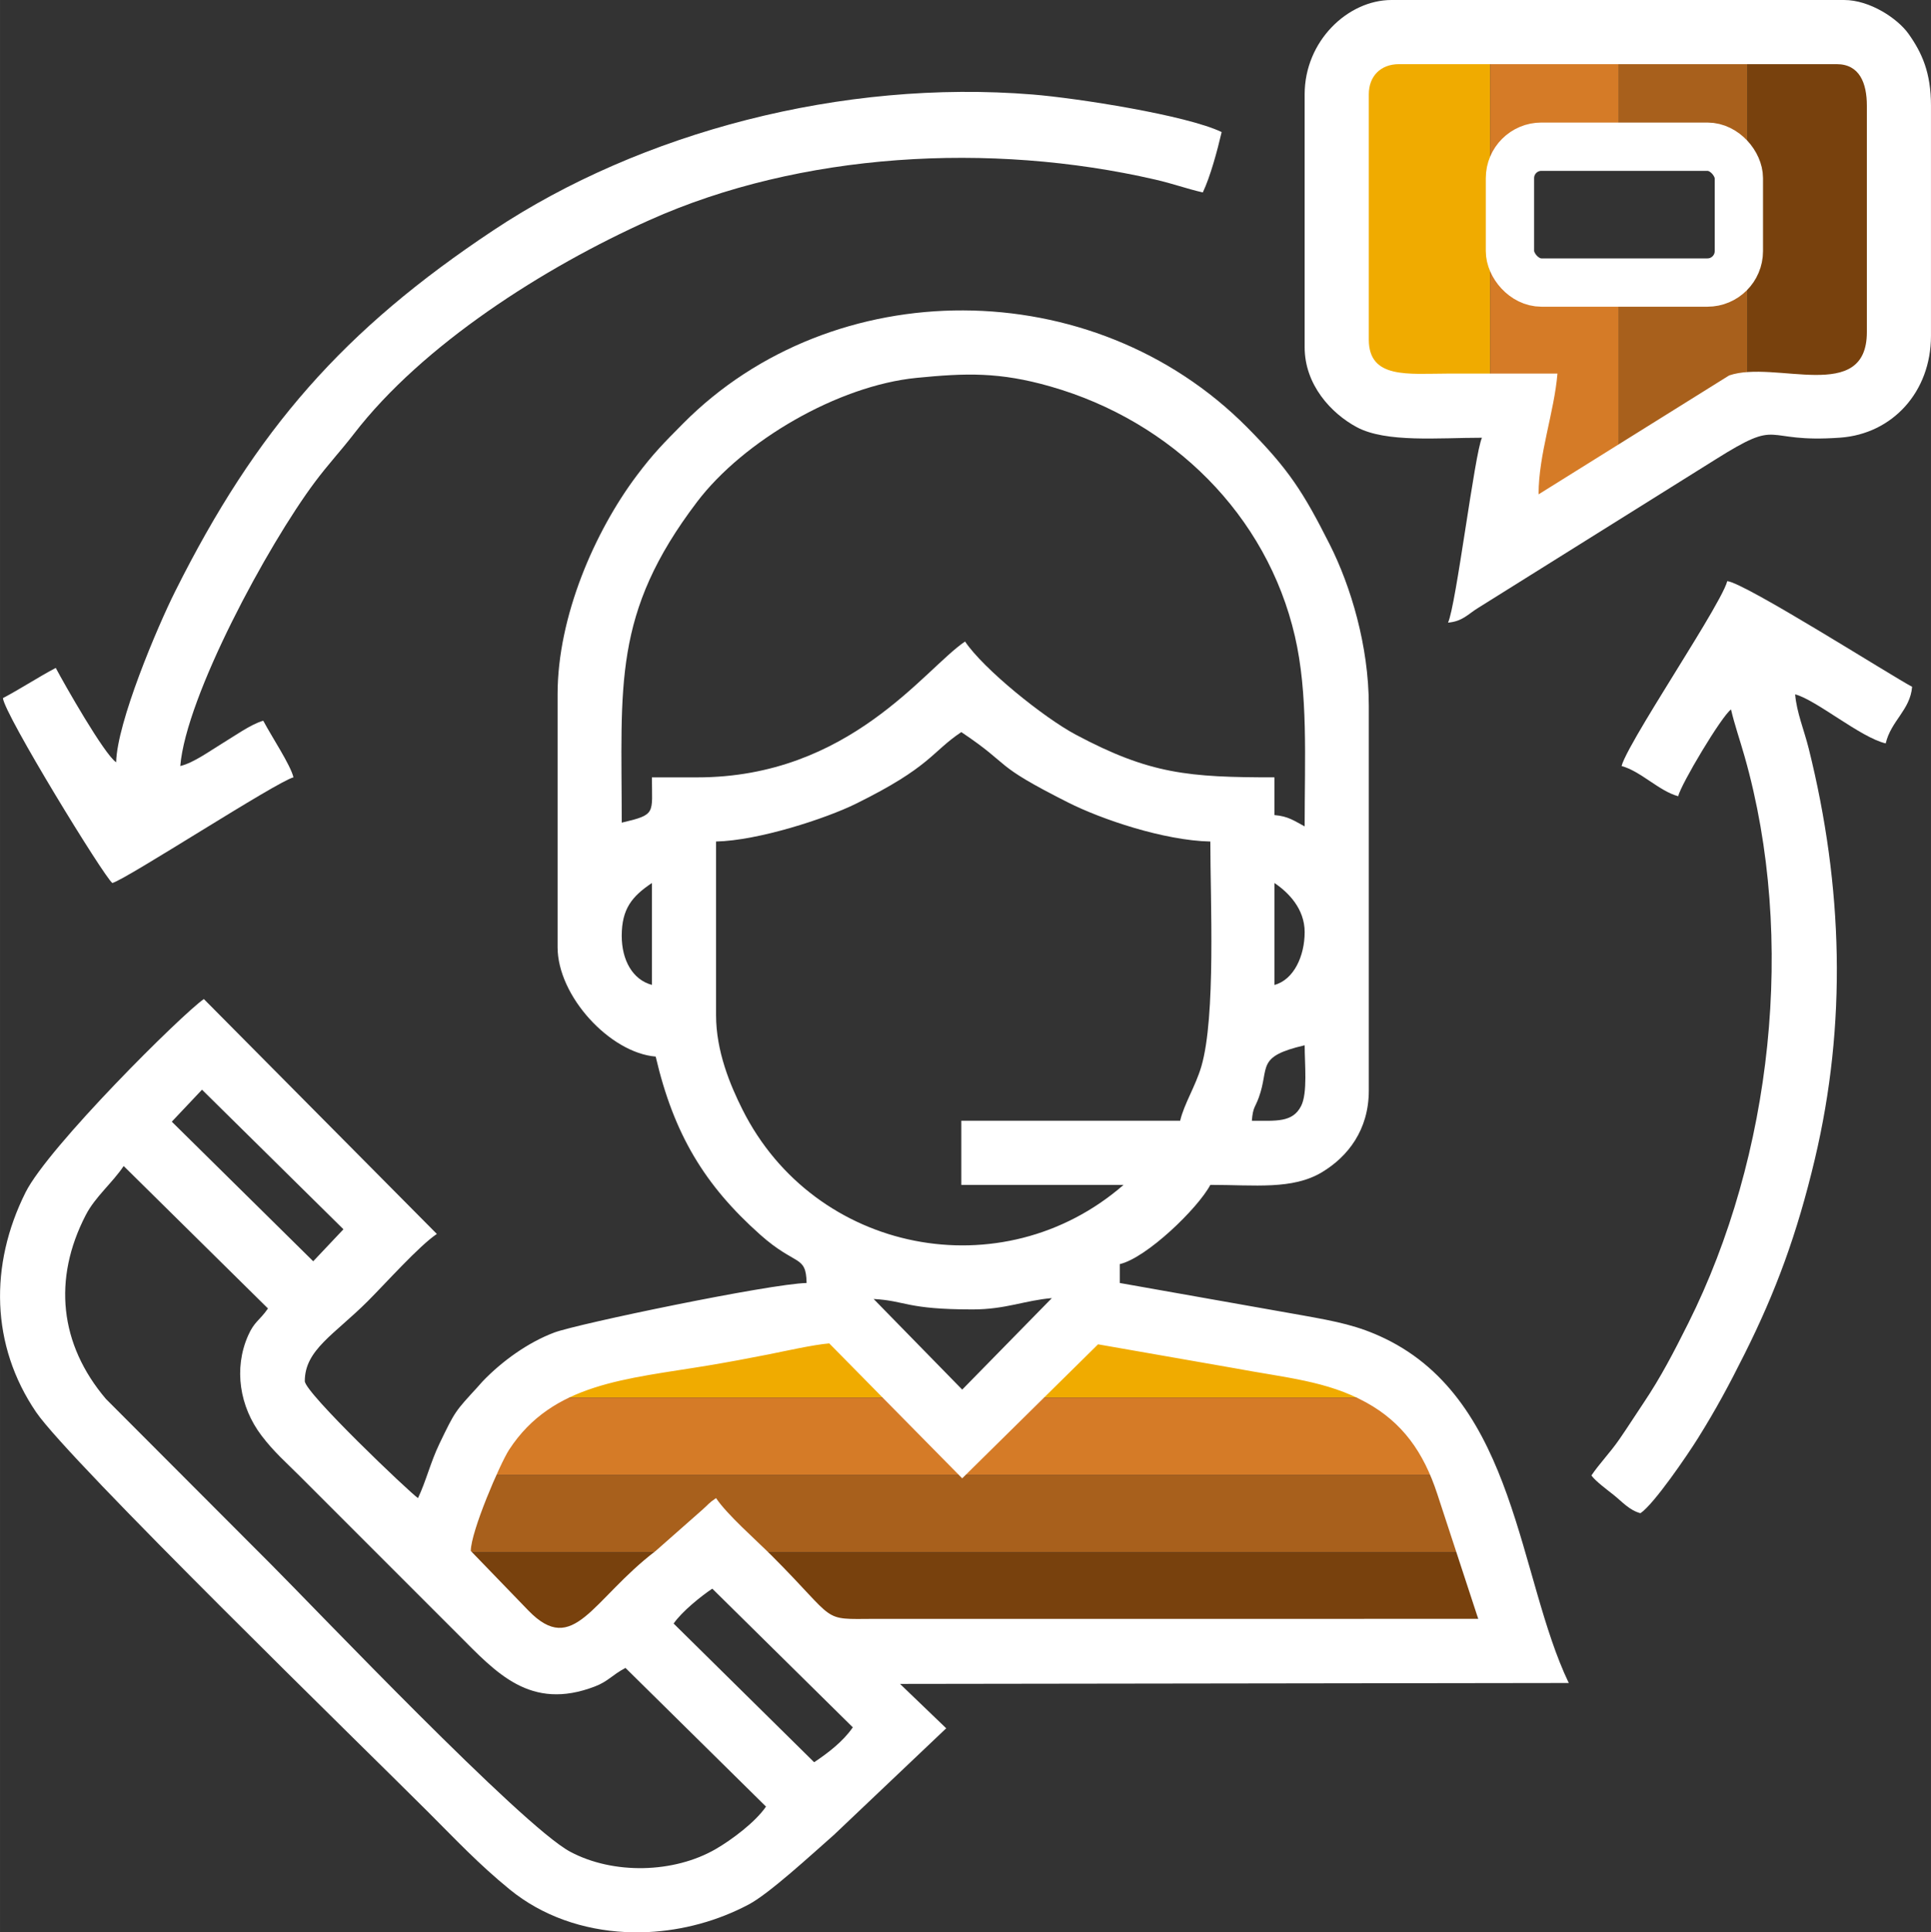
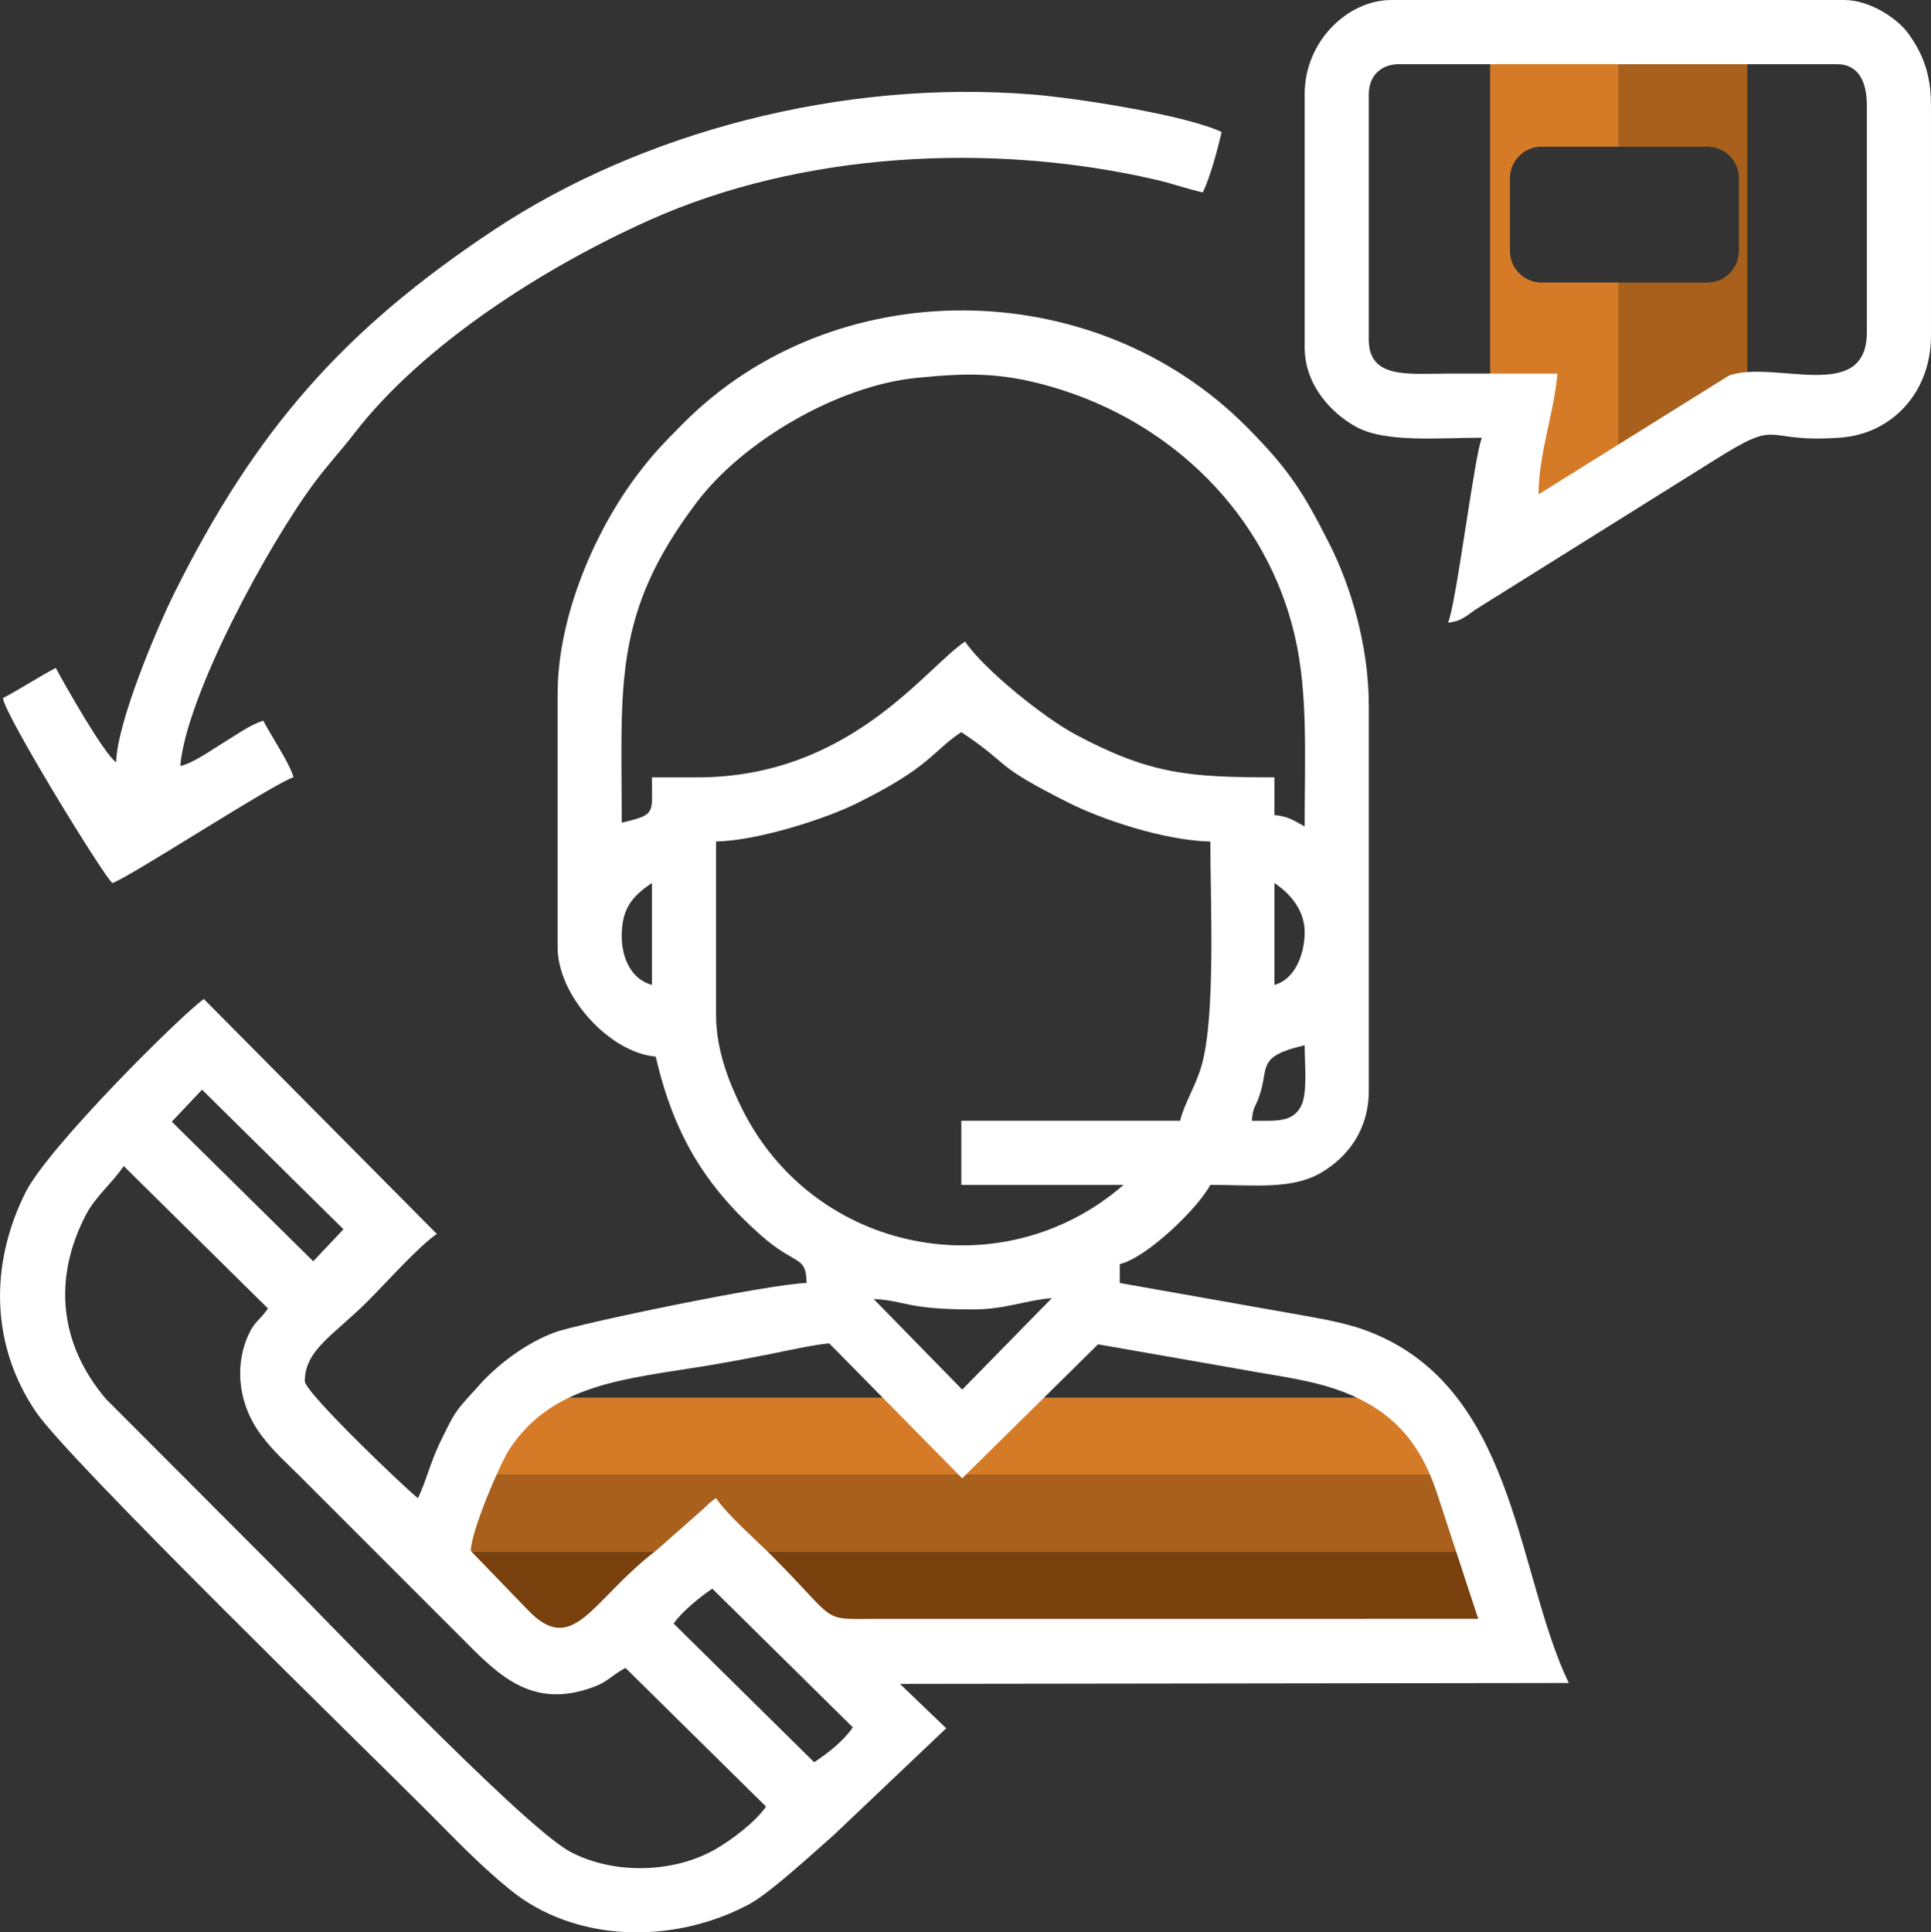
<svg xmlns="http://www.w3.org/2000/svg" xml:space="preserve" width="67.704mm" height="67.733mm" style="shape-rendering:geometricPrecision; text-rendering:geometricPrecision; image-rendering:optimizeQuality; fill-rule:evenodd; clip-rule:evenodd" viewBox="0 0 1143.06 1143.56">
  <rect x="0" y="0" width="1143.06" height="1143.56" fill="#333333" stroke="none" />
  <defs>
    <style type="text/css">       .str0 {stroke:white;stroke-width:28.59;stroke-miterlimit:22.926}    .fil5 {fill:none}    .fil4 {fill:#78410D}    .fil3 {fill:#A8601C}    .fil2 {fill:#D57B27}    .fil1 {fill:#F0AB00}    .fil0 {fill:white}     </style>
  </defs>
  <g id="Layer_x0020_1">
    <g id="_1998976244304">
      <path class="fil0" d="M68.74 451.17c-7.06,-4.72 -30.65,-46.22 -35.74,-55.84 -10.78,5.7 -20.13,11.97 -31.27,17.87 0.8,9.54 59.86,105.84 64.77,109.44 8.48,-2.27 96.81,-59.76 107.21,-62.54 -1.7,-7.29 -12.67,-23.68 -17.87,-33.5 -7.13,1.9 -17.91,9.62 -24.44,13.53 -6.56,3.93 -16.78,11.43 -24.69,13.28 3.43,-41.27 51.65,-130.61 79.75,-168.17 7.85,-10.49 15.55,-18.72 22.99,-28.38 40.71,-52.86 112.56,-98.59 174.97,-126.56 89.38,-40.06 201.66,-46.53 299.46,-24 10.74,2.47 17.87,5.23 28.12,7.61 4.4,-9.18 8.58,-24.63 11.17,-35.74 -20.86,-10.01 -85.47,-20.08 -111.79,-22.22 -112.92,-9.17 -232.05,22.39 -319.25,80.31 -88.75,58.94 -140.46,117.87 -188.38,213.65 -10.82,21.63 -34.47,77.66 -34.99,101.25z" />
-       <path class="fil0" d="M1062.65 410.97l0 0zm0 0c12.63,3.37 38.72,25.57 53.61,29.04 3.12,-13.39 14.48,-19.69 15.63,-33.5 -12.64,-6.69 -99.2,-61.69 -109.44,-62.54 -1.86,8 -25.01,44.35 -30.85,54.02 -6.17,10.22 -29.82,47.38 -31.69,55.42 11.24,3 22.27,14.87 33.5,17.87 1.66,-7.12 25.54,-47.17 31.27,-51.37 2.1,9.03 5.24,17.99 8.01,27.73 30.75,108.05 16.18,236.73 -33.32,335.59 -8.65,17.27 -16.22,31.9 -26.5,47.21 -5.15,7.67 -8.87,13.62 -14.28,21.46 -5.6,8.11 -11.86,14.42 -16.55,21.42 2.57,3.5 9.07,8.26 13.1,11.47 5.22,4.16 9.32,9.1 15.93,10.87 8.08,-5.41 27.98,-34.69 33.94,-44.23 10.74,-17.17 18.42,-31.45 27.85,-50.32 18.34,-36.68 30.89,-70.56 41.42,-114.93 19.02,-80.15 16.76,-161.35 -3.58,-243.04 -2.75,-11.03 -7.17,-21.47 -8.06,-32.15z" />
      <g>
-         <polygon class="fil1" points="805.99,230.13 805.99,32.49 882.11,32.49 882.11,240.35 819.38,233.51 " />
        <path class="fil2" d="M882.11 240.35l0 -207.86 76.13 0 0 54.34 -45.79 0c-10.24,0 -18.61,8.37 -18.61,18.61l0 43.18c0,10.24 8.37,18.61 18.61,18.61l45.79 0 0 118.91c-5.66,3.34 -11.31,6.66 -16.84,9.9l-54.74 0c6,-24.44 14.62,-53.6 14.62,-53.6l-19.17 -2.09z" />
        <path class="fil3" d="M958.24 286.14l0 -118.91 52.48 0c10.24,0 18.61,-8.37 18.61,-18.61l0 -43.18c0,-10.24 -8.37,-18.61 -18.61,-18.61l-52.48 0 0 -54.34 76.12 0 0 209.46c-9.3,4.63 -42.84,24.58 -76.12,44.19z" />
-         <path class="fil4" d="M1034.36 241.95l0 -209.46 76.13 0 0 207.07c-32.1,0.63 -71.1,1.39 -73.71,1.39 -0.28,0 -1.11,0.35 -2.42,1z" />
      </g>
      <path class="fil0" d="M910.77 292.59c0,-23.82 9.25,-48.47 11.17,-71.47 -21.59,0 -43.18,-0.01 -64.77,0 -23.41,0.01 -46.9,3.36 -46.9,-20.1l0 -145.18c0,-10.8 7.06,-17.87 17.87,-17.87l259.09 0c13.57,0 17.87,11.27 17.87,24.57l0 134.01c0,42.8 -54.27,16.28 -81.54,25.67l-112.78 70.37zm-138.48 -236.75l0 149.65c0,22.26 15.67,39.18 30.84,47.33 17.34,9.32 48.49,6.27 74.13,6.27 -4.29,8.94 -15.37,99.59 -20.1,109.44 8.62,-0.72 11.84,-5.08 17.98,-8.82l140.17 -87.65c40.42,-25.45 26.44,-9.55 74.08,-13.03 30.77,-2.24 53.66,-27 53.66,-60.25l0 -136.24c0,-19.54 -5.29,-31.26 -13.3,-42.54 -6.39,-9 -22.83,-20 -38.07,-20l-268.02 0c-25.67,0 -51.37,24.18 -51.37,55.84z" />
      <g>
-         <path class="fil1" d="M450.38 781.46l38.75 0c12.14,10.48 36.04,31.06 53.31,45.78l-236.73 0 10.38 -16.74 134.29 -29.04zm357.5 45.78l-219.66 0c22.83,-17.64 52.48,-42.8 52.48,-42.8l117.63 8.19c0,0 24.11,17.14 49.55,34.61z" />
        <path class="fil2" d="M305.71 827.24l236.73 0c10.6,9.03 18.72,15.85 20.08,16.76 1.63,1.09 12.53,-6.59 25.7,-16.76l219.66 0c23.73,16.3 48.62,32.89 56.17,36.12 2.7,1.15 6.3,2.33 10.43,3.36l0 6.3 -597.15 0 28.38 -45.78z" />
        <polygon class="fil3" points="277.33,873.01 874.48,873.01 874.48,918.79 271.3,918.79 271.3,882.74 " />
        <polygon class="fil4" points="271.3,918.79 874.48,918.79 874.48,964.57 455.32,964.57 455.32,933.34 386.82,933.34 386.82,964.57 271.3,964.57 " />
      </g>
      <path class="fil0" d="M398.75 960.96c5.04,-7.25 16.36,-16.29 22.89,-20.65l83.19 82.09c-5.89,8.52 -14.87,15.29 -22.89,20.65l-83.19 -82.09zm-15.15 182.6l-13.41 0c-24.96,-1.24 -49.13,-9.41 -68.49,-25.23 -18.36,-15 -31.56,-29.11 -48.13,-45.68 -37.04,-37.04 -212.49,-207.85 -232.21,-236.83 -26.87,-39.5 -27.71,-87.17 -6.25,-130.05 13.54,-27.04 92.79,-105.67 105.56,-114.44l137.92 139.03c-10.44,6.99 -30.35,29.24 -40.76,39.65 -19.99,19.99 -37.41,28.92 -37.41,47.46 0,6.85 62.1,65.95 67,69.24 4.7,-9.8 7.43,-21.22 12.63,-32.04 9.42,-19.63 9.44,-19.25 22.41,-33.43 0.7,-0.76 3.01,-3.39 3.15,-3.55 11.55,-12.06 26.95,-23.13 42.5,-28.98 13.66,-5.13 127.65,-28.84 149.36,-29.32 -0.37,-16.84 -6.22,-9.71 -27.35,-28.49 -32.9,-29.25 -51.26,-59.47 -61.99,-105.52 -27.08,-2.25 -58.07,-35.81 -58.07,-64.77l0 -149.65c0,-46.11 22.02,-96.44 46.9,-129.55 9.74,-12.95 15.86,-19.11 27.36,-30.71 88.63,-89.43 242.52,-89.93 333.92,2.23 24.49,24.69 33.16,38.12 48.95,69.43 12.35,24.48 23.08,59.86 23.08,95.3l0 227.82c0,23.35 -12.44,39.12 -27.65,48.29 -17.51,10.56 -39.73,7.54 -66.16,7.54 -7.36,13.9 -37.71,43.2 -53.61,46.9l0 11.17 108.15 19.16c20.19,3.62 33.08,6.11 48.82,13.72 77.74,37.59 78.81,141.33 108.82,203.88l-395.87 0.54 27.34 26.27 -66.46 63.08c-13.68,12.05 -38.3,34.75 -50.4,41.17 -18.43,9.78 -39.06,15.36 -59.65,16.36zm-104.91 -225.58c0,-11.42 17.3,-51.66 22.7,-59.94 25.7,-39.41 69.34,-41.76 117.71,-49.8 11.15,-1.86 23.99,-4.23 35.84,-6.59 9.54,-1.9 26.52,-5.73 35.93,-6.51l78.71 79.87 80.42 -79.32 80.8 14.14c30.19,5.68 54.66,7.44 77.97,20.3 21.41,11.82 33.87,29.3 42,54.04l24.27 74.01 -357.37 0.01c-32.45,0.17 -21.17,2.27 -60.86,-37.42 -9.47,-9.47 -26.32,-24.17 -32.95,-34.06 -4.52,3.03 -4.34,3.63 -8.44,7.2l-27.3 24.07c-37.81,28.85 -48.47,63.06 -75.41,35.21l-34.03 -35.21zm238.46 -149.12c19.16,1.03 19.17,6.18 58.6,6.18 19.58,0 30.86,-5.37 46.9,-6.7l-53.06 54.15 -52.44 -53.63zm-443.94 -78.7l85.42 84.32c-5.09,7.32 -8.06,7.61 -11.8,16.11 -8.57,19.44 -5.04,41.99 8,59.16 7.39,9.72 14.38,15.71 22.79,24.12 16.18,16.18 30.72,30.72 46.9,46.91 16.18,16.18 30.72,30.72 46.9,46.9 22.17,22.17 42.41,45.26 80.76,30.51 7.9,-3.04 10,-6.69 18.07,-10.97l83.19 82.09c-6.43,9.33 -20.31,19.63 -29.64,25.06 -24.86,14.46 -60.84,15.28 -86.36,1.6 -28.53,-15.3 -151.4,-144.43 -176.58,-169.61l-98.18 -98.36c-27.43,-32.31 -31.53,-70.97 -11.89,-108.87 5.61,-10.82 15.73,-18.98 22.41,-28.96zm28.48 -26.25l17.89 -18.94 83.72 82.62 -17.89 18.94 -83.72 -82.62zm639.34 -0.55c0.69,-8.28 1.9,-7.64 4.12,-13.75 6.55,-18.04 -2.05,-24.12 27.15,-30.92 0,11.36 1.8,28.19 -2.08,35.89 -5.02,9.94 -14.73,8.78 -29.19,8.78zm-42.44 0l-129.54 0 0 37.97 96.04 0c-71.7,62.32 -182.89,40.66 -225.61,-44.64 -7.21,-14.4 -15.61,-34.38 -15.61,-55.86l0 -102.74c25.18,-0.56 65.08,-13.63 82.67,-22.3 44.6,-21.99 44.61,-30.48 62.51,-42.47 30.94,20.72 17.04,18.38 63.28,41.7 19.69,9.93 56.58,22.46 84.13,23.08 0,34.86 3.33,103.68 -5.33,133.15 -3.49,11.85 -10.19,22.07 -12.54,32.14zm-330.56 -109.44c0,-16.05 6.15,-23.42 17.87,-31.27l0 60.3c-11.42,-3.05 -17.87,-14.66 -17.87,-29.04zm386.4 29.04l0 -60.3c8.32,5.57 17.87,15.31 17.87,29.04 0,14.19 -6.45,28.22 -17.87,31.27zm-341.73 -122.84l-26.8 0c0,21.51 2.71,22.01 -17.87,26.8 0,-81.5 -5.67,-123.67 44.62,-189.9 27.45,-36.14 83.46,-68.77 129.89,-73.36 29.29,-2.89 49.08,-3.54 79.2,5.07 72.3,20.66 128.22,76.28 144.77,147.82 7.87,34.02 5.78,71.92 5.78,112.59 -6.05,-3.2 -9.55,-6.01 -17.87,-6.7l0 -22.33c-50.82,0 -73.7,-1.86 -117.65,-25.29 -18.92,-10.08 -54.61,-38.86 -65.5,-55.11 -23.89,16 -68.22,80.41 -158.58,80.41z" />
-       <rect class="fil5 str0" x="893.83" y="86.83" width="135.5" height="80.41" rx="18.61" ry="18.61" />
    </g>
  </g>
</svg>